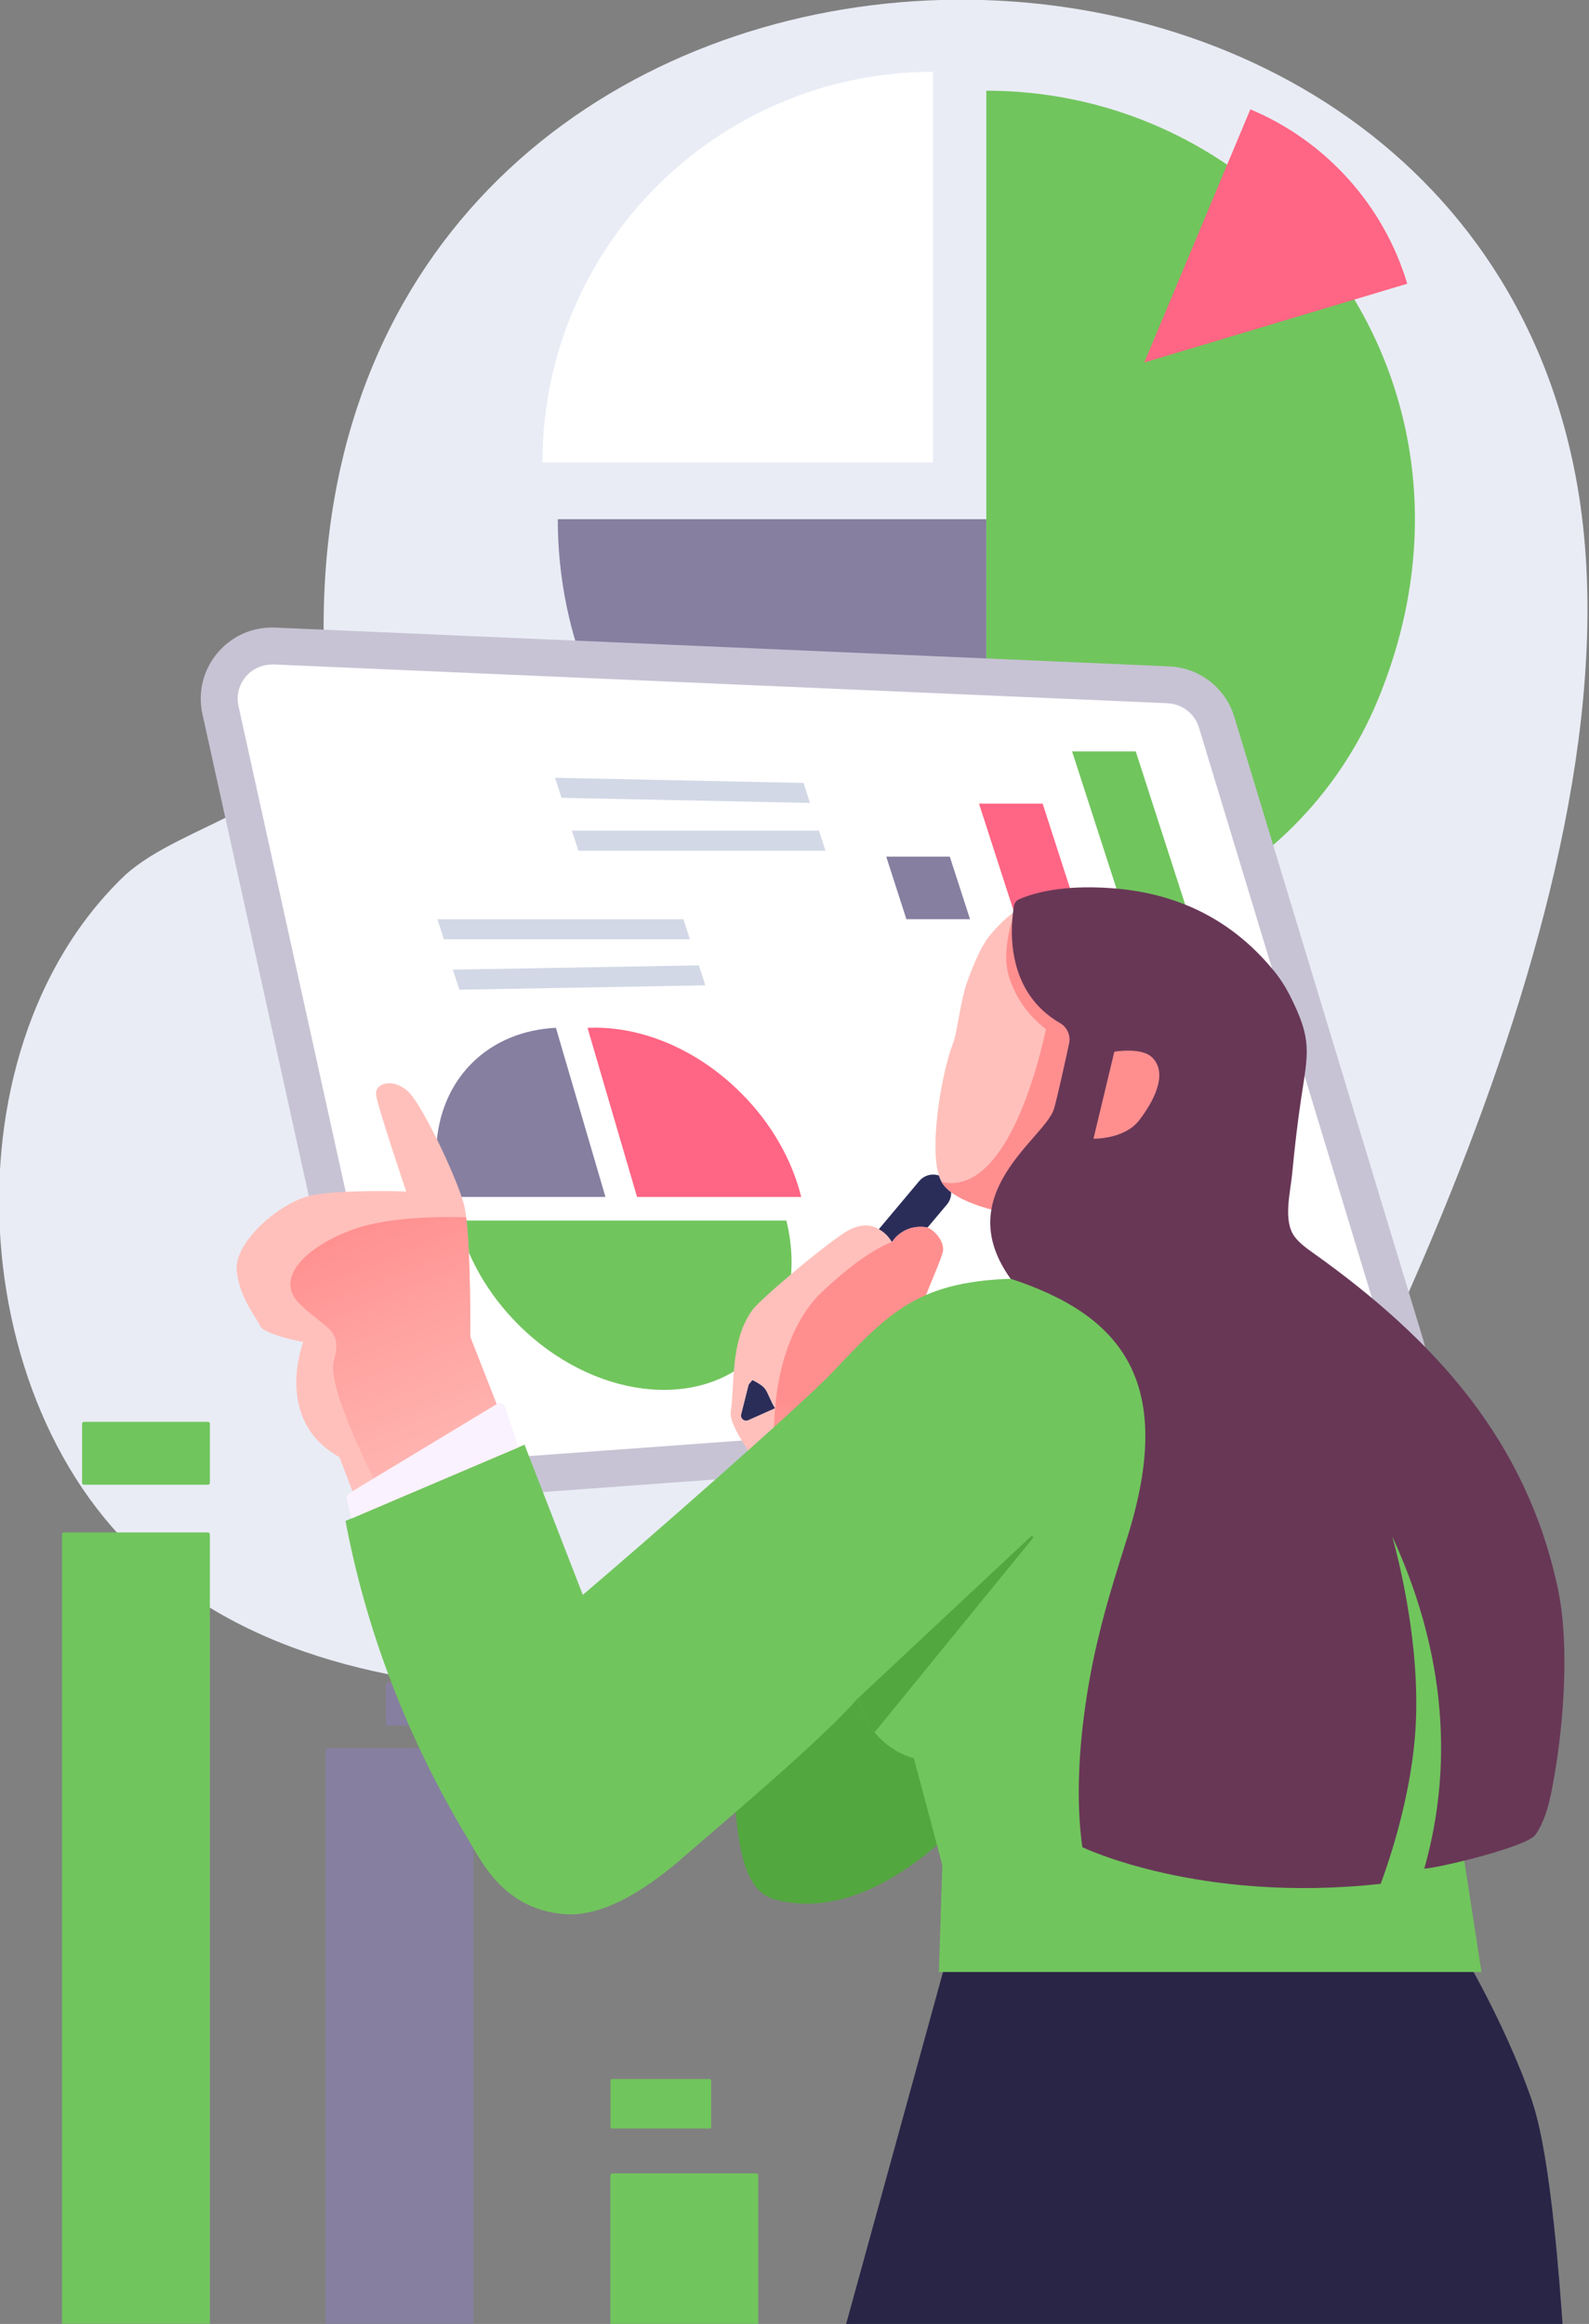
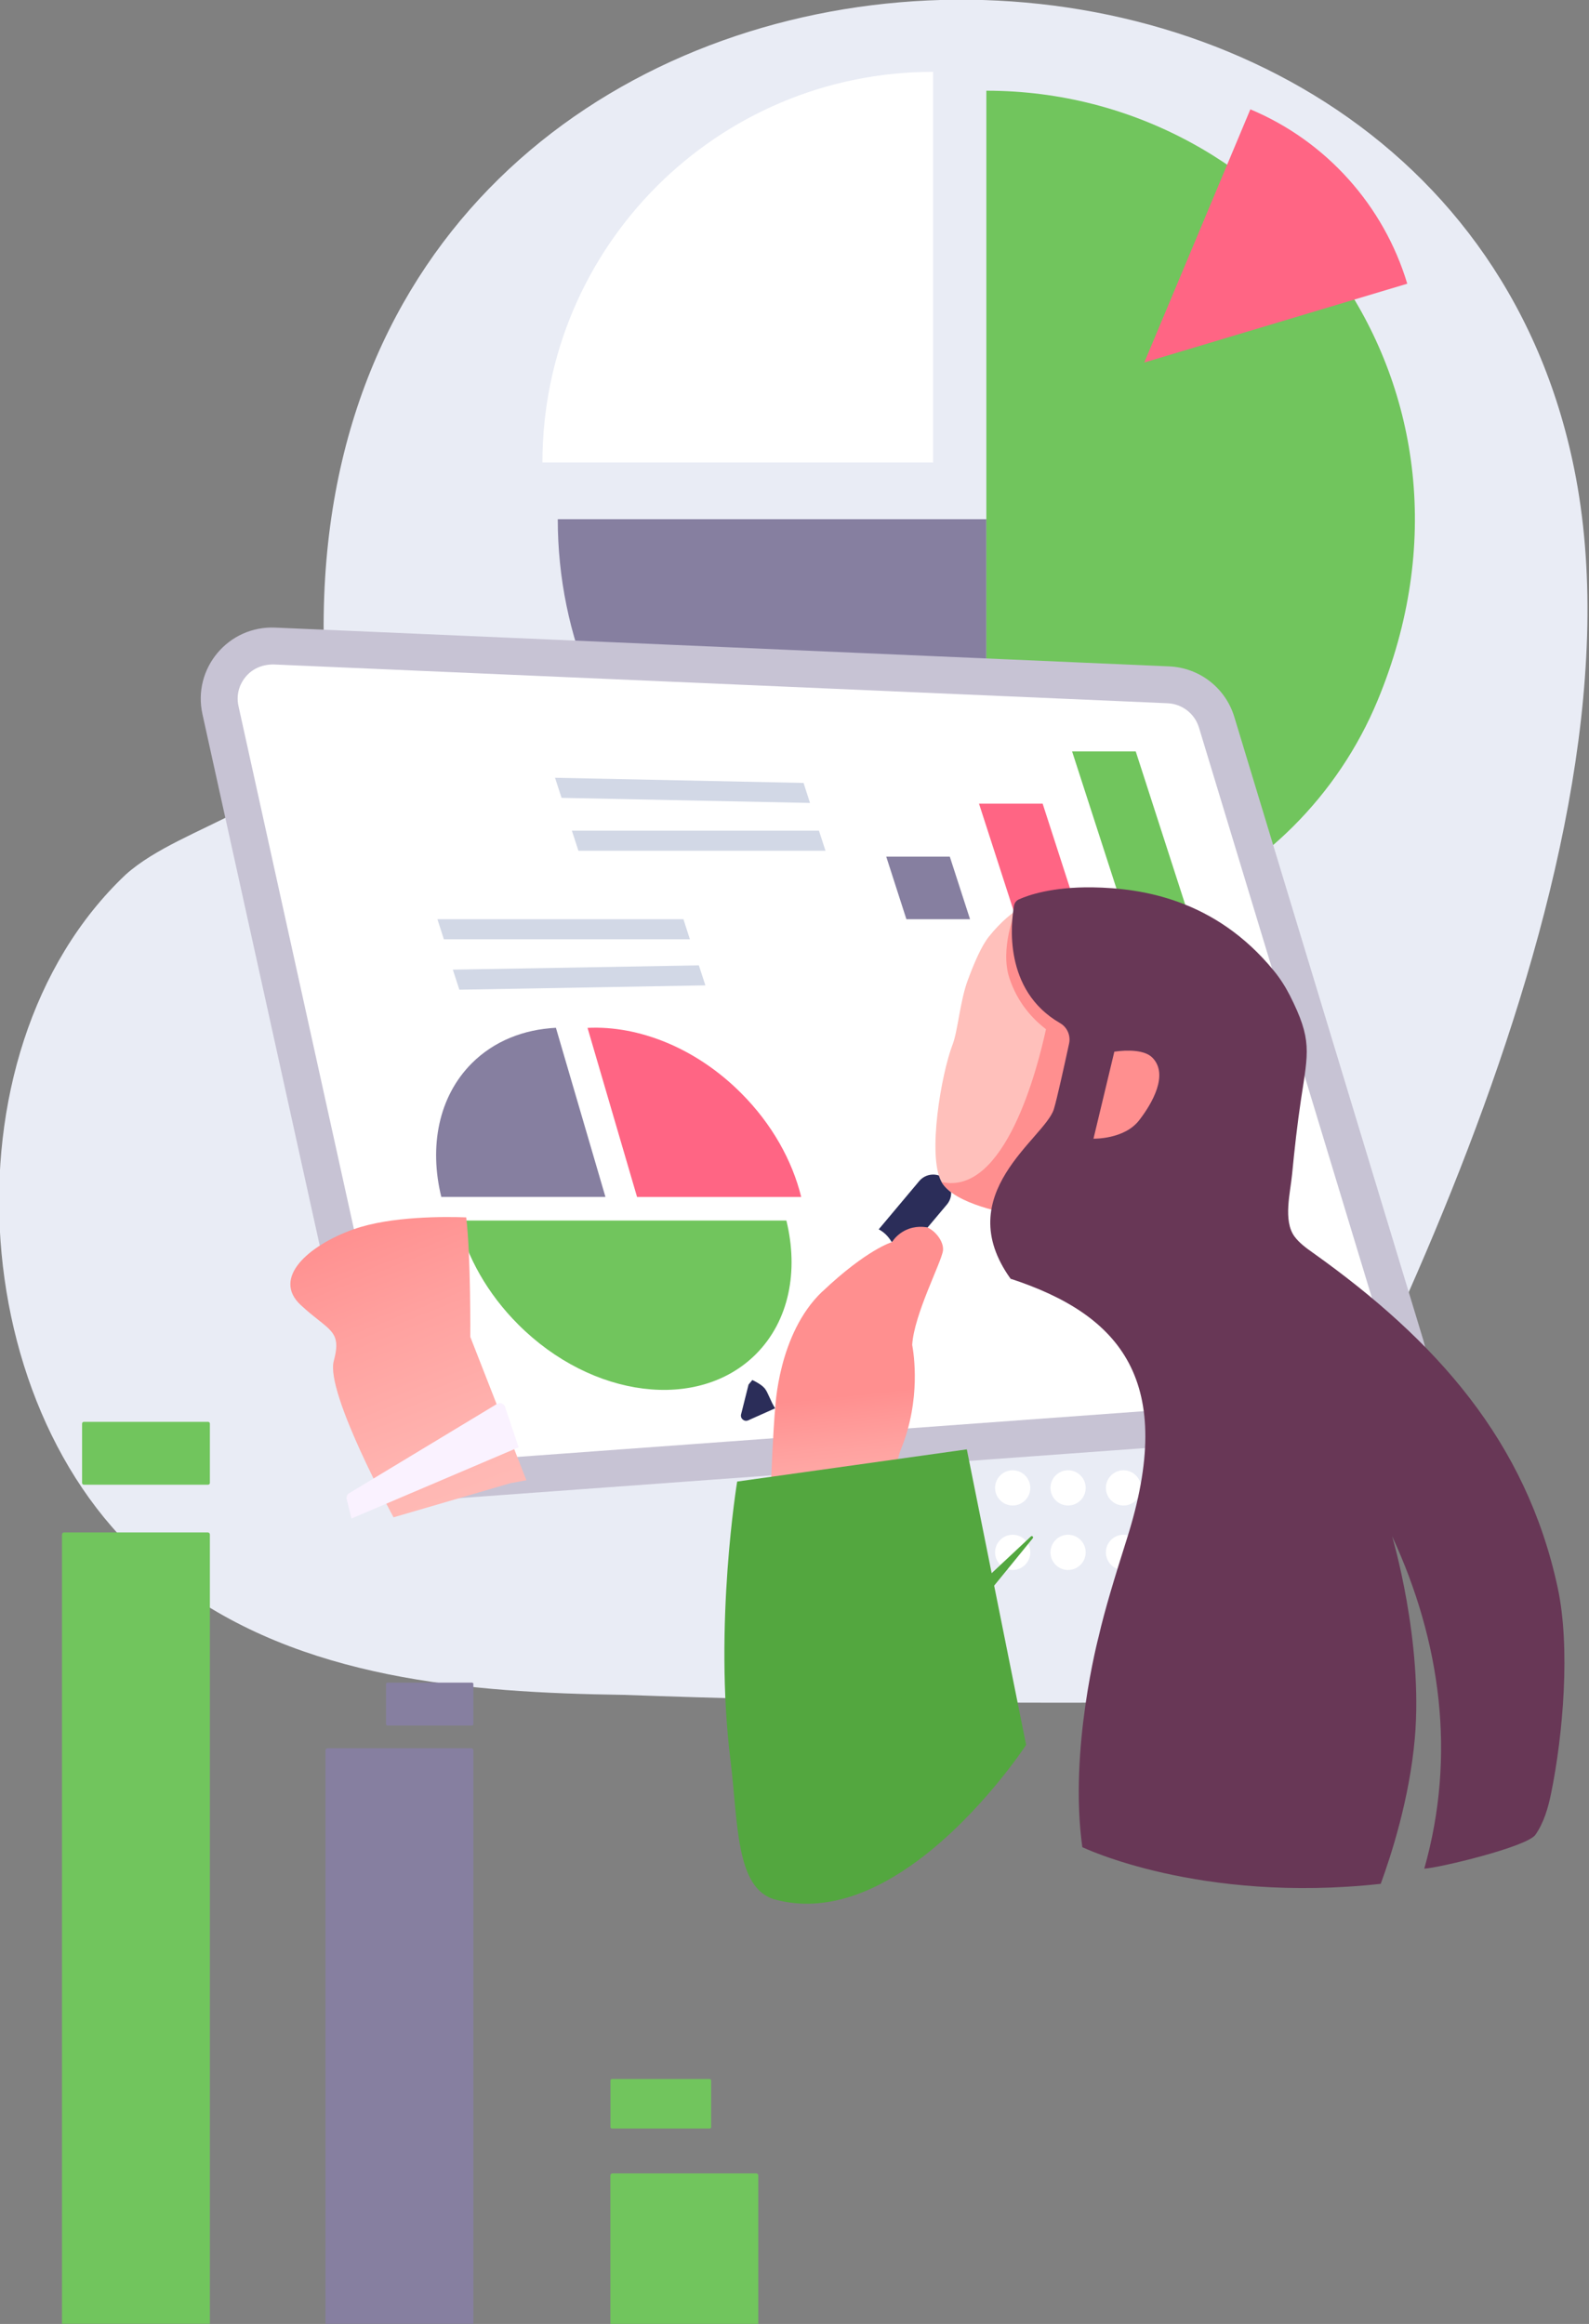
<svg xmlns="http://www.w3.org/2000/svg" width="752" height="1100" viewBox="0 0 752 1100" fill="none">
  <rect x="0" y="0" width="752" height="1100" fill="#808080" stroke="none" />
  <path d="M153.174 299.442C150.423 -74.785 685.356 -97.547 745.844 226.281C781.469 417 632.678 689.566 568.673 805.568C477.294 806.61 386.54 805.526 295.078 802.233C221.542 801.191 142.378 794.896 82.056 749.248C-16.367 679.172 -30.167 498.874 59.419 414.04C86.6 389.487 145.42 381.566 150.923 342.38C153.841 329.498 153.424 315.825 153.174 299.442Z" fill="#E9ECF5" />
  <path d="M335.875 984.066H289.592C289.216 984.066 288.911 984.371 288.911 984.748V1006.81C288.911 1007.18 289.216 1007.49 289.592 1007.49H335.875C336.252 1007.49 336.557 1007.18 336.557 1006.81V984.748C336.557 984.371 336.252 984.066 335.875 984.066Z" fill="#71C55D" />
  <path d="M98.485 673H39.688C39.223 673 38.846 673.377 38.846 673.842V701.917C38.846 702.382 39.223 702.759 39.688 702.759H98.485C98.95 702.759 99.327 702.382 99.327 701.917V673.842C99.327 673.377 98.95 673 98.485 673Z" fill="#71C55D" />
  <path d="M223.416 796.448H183.31C182.978 796.448 182.709 796.717 182.709 797.049V816.14C182.709 816.472 182.978 816.742 183.31 816.742H223.416C223.749 816.742 224.018 816.472 224.018 816.14V797.049C224.018 796.717 223.749 796.448 223.416 796.448Z" fill="#867FA0" />
  <path d="M30.344 725.339H98.325C98.886 725.339 99.327 725.78 99.327 726.342V1099.93H29.342V726.342C29.342 725.78 29.783 725.339 30.344 725.339Z" fill="#71C55D" />
  <path d="M155.034 827.49H223.015C223.576 827.49 224.017 827.932 224.017 828.493V1099.93H154.032V828.493C154.032 827.932 154.473 827.49 155.034 827.49Z" fill="#867FA0" />
  <path d="M289.873 1028.74H357.853C358.415 1028.74 358.856 1029.19 358.856 1029.75V1099.97H288.87V1029.75C288.87 1029.19 289.312 1028.74 289.873 1028.74Z" fill="#71C55D" />
  <path d="M263.967 245.756H466.791V448.579C354.786 448.579 263.967 357.761 263.967 245.756Z" fill="#867FA0" />
  <path d="M256.714 218.881C256.714 116.763 339.477 34 441.595 34V218.881H256.714Z" fill="white" />
  <path d="M651.977 331.497C633.348 376.429 597.463 412.275 552.531 430.942C523.366 443.044 494.429 448.579 466.791 448.579V42.933C606.434 42.933 713.133 184.066 651.977 331.497Z" fill="#71C55D" />
-   <path d="M665.987 134.285C654.878 97.293 627.621 66.792 591.737 51.751L541.536 171.582L665.987 134.285Z" fill="#FF6584" />
+   <path d="M665.987 134.285C654.878 97.293 627.621 66.792 591.737 51.751L541.536 171.582L665.987 134.285" fill="#FF6584" />
  <path d="M207.43 709.847L643.845 677.971C665.414 676.406 679.92 655.257 673.66 634.567L584.14 339.322C579.979 325.618 567.648 316.036 553.332 315.425L130.202 297.063C108.061 296.109 91.035 316.379 95.807 338.025L172.042 683.507C175.668 699.845 190.709 711.107 207.43 709.885V709.847Z" fill="#C7C3D4" />
  <path d="M204.949 692.477C205.331 692.477 205.751 692.477 206.171 692.439L642.585 660.563C647.548 660.22 651.977 657.662 654.802 653.539C657.627 649.454 658.39 644.377 656.939 639.643L567.419 344.399C565.434 337.795 559.441 333.176 552.57 332.871L129.44 314.509C123.751 314.509 119.17 316.723 116.078 320.578C114.246 322.831 111.421 327.641 112.871 334.245L189.107 679.727C190.749 687.095 197.391 692.477 204.949 692.477Z" fill="white" />
  <path d="M263.089 486.486L286.529 566.539H208.843C203.002 542.68 207.507 519.088 223.273 503.283C233.81 492.747 247.858 487.25 263.089 486.486Z" fill="#867FA0" />
  <path d="M350.7 517.369C365.36 532.029 374.941 549.36 379.179 566.577H301.493L278.054 486.524C302.142 485.341 329.323 495.953 350.7 517.369Z" fill="#FF6584" />
  <path d="M216.784 577.724H372.155C377.996 601.583 373.492 625.175 357.725 640.979C330.545 668.16 280.192 661.899 245.262 626.931C230.603 612.272 221.022 594.94 216.784 577.724Z" fill="#71C55D" />
  <path d="M533.062 435.103H563.144L537.491 355.661H507.37L533.062 435.103Z" fill="#71C55D" />
  <path d="M511.111 435.103H480.992L463.316 380.398H493.437L511.111 435.103Z" fill="#FF6584" />
  <path d="M459.079 435.103H428.959L419.415 405.479H449.497L459.079 435.103Z" fill="#867FA0" />
  <path d="M380.286 370.587L383.34 380.055L265.761 377.65L262.67 368.144L380.286 370.587Z" fill="#D2D8E6" />
  <path d="M387.578 393.187L390.669 402.693H273.74L270.648 393.187H387.578Z" fill="#D2D8E6" />
  <path d="M323.444 435.103L326.498 444.609H210.065L207.011 435.103H323.444Z" fill="#D2D8E6" />
  <path d="M330.735 456.939L333.827 466.406L217.394 468.468L214.302 458.962L330.735 456.939Z" fill="#D2D8E6" />
  <g style="mix-blend-mode:soft-light">
    <path d="M513.811 704.268C513.811 708.895 510.06 712.606 505.474 712.606C500.888 712.606 497.136 708.854 497.136 704.268C497.136 699.683 500.888 695.931 505.474 695.931C510.06 695.931 513.811 699.683 513.811 704.268Z" fill="white" />
  </g>
  <g style="mix-blend-mode:soft-light">
    <path d="M540.033 704.268C540.033 708.895 536.281 712.606 531.696 712.606C527.11 712.606 523.358 708.854 523.358 704.268C523.358 699.683 527.11 695.931 531.696 695.931C536.281 695.931 540.033 699.683 540.033 704.268Z" fill="white" />
  </g>
  <g style="mix-blend-mode:soft-light">
    <path d="M505.474 743.121C500.847 743.121 497.136 739.369 497.136 734.784C497.136 730.198 500.888 726.446 505.474 726.446C510.06 726.446 513.811 730.198 513.811 734.784C513.811 739.369 510.06 743.121 505.474 743.121Z" fill="white" />
  </g>
  <g style="mix-blend-mode:soft-light">
    <path d="M531.696 743.121C527.068 743.121 523.358 739.369 523.358 734.784C523.358 730.198 527.11 726.446 531.696 726.446C536.281 726.446 540.033 730.198 540.033 734.784C540.033 739.369 536.281 743.121 531.696 743.121Z" fill="white" />
  </g>
  <g style="mix-blend-mode:soft-light">
    <path d="M487.59 704.268C487.59 708.895 483.838 712.606 479.253 712.606C474.667 712.606 470.915 708.854 470.915 704.268C470.915 699.683 474.667 695.931 479.253 695.931C483.838 695.931 487.59 699.683 487.59 704.268Z" fill="white" />
  </g>
  <g style="mix-blend-mode:soft-light">
    <path d="M479.253 743.121C474.625 743.121 470.915 739.369 470.915 734.784C470.915 730.198 474.667 726.446 479.253 726.446C483.838 726.446 487.59 730.198 487.59 734.784C487.59 739.369 483.838 743.121 479.253 743.121Z" fill="white" />
  </g>
  <g style="mix-blend-mode:soft-light">
    <path d="M557.917 712.606C562.522 712.606 566.255 708.873 566.255 704.268C566.255 699.663 562.522 695.931 557.917 695.931C553.312 695.931 549.58 699.663 549.58 704.268C549.58 708.873 553.312 712.606 557.917 712.606Z" fill="white" />
  </g>
  <g style="mix-blend-mode:soft-light">
-     <path d="M592.518 704.268C592.518 708.895 588.766 712.606 584.18 712.606C579.595 712.606 575.843 708.854 575.843 704.268C575.843 699.683 579.595 695.931 584.18 695.931C588.766 695.931 592.518 699.683 592.518 704.268Z" fill="white" />
-   </g>
+     </g>
  <g style="mix-blend-mode:soft-light">
    <path d="M557.917 743.121C553.29 743.121 549.58 739.369 549.58 734.784C549.58 730.198 553.331 726.446 557.917 726.446C562.503 726.446 566.255 730.198 566.255 734.784C566.255 739.369 562.503 743.121 557.917 743.121Z" fill="white" />
  </g>
  <g style="mix-blend-mode:soft-light">
    <path d="M584.138 743.121C579.511 743.121 575.801 739.369 575.801 734.784C575.801 730.198 579.553 726.446 584.138 726.446C588.724 726.446 592.476 730.198 592.476 734.784C592.476 739.369 588.724 743.121 584.138 743.121Z" fill="white" />
  </g>
-   <path d="M275.722 768.667L222.518 632.733C222.518 632.733 222.943 582.077 219.453 569.672C215.962 557.267 202.143 528.071 195.068 518.827C187.993 509.582 177.097 512.082 177.993 518.308C178.889 524.534 192.238 563.965 192.238 563.965C192.238 563.965 165.211 562.974 149.269 565.427C133.279 567.88 111.536 587.407 112.008 600.377C112.526 613.348 121.536 623.866 123.234 627.781C124.979 631.696 143.514 635.233 143.514 635.233C143.514 635.233 129.129 672.212 160.636 689.71L207.614 812.862L275.675 768.62L275.722 768.667Z" fill="#FFC0BB" />
  <path d="M167.287 581.889C184.88 575.568 211.152 575.851 220.632 576.229C222.849 594.341 222.566 632.781 222.566 632.781L249.121 700.654L241.621 702.021L186.248 718.2C186.248 718.2 153.939 659.194 157.948 644.243C162.004 629.291 155.542 630.093 142.194 617.594C128.846 605.047 145.449 589.718 167.24 581.889H167.287Z" fill="url(#paint0_linear_93_2663)" />
  <path d="M447.125 557.975C443.494 554.909 438.069 555.428 435.051 559.013L415.854 581.889C418.589 583.304 420.57 585.473 422.033 587.973C422.646 587.077 436.655 580.426 438.919 581.087L448.163 570.097C451.182 566.465 450.71 561.041 447.125 558.022V557.975Z" fill="#2B2D59" />
  <path d="M356.047 653.204L354.255 655.373L350.718 669.476C350.246 671.457 352.227 673.108 354.066 672.306L366.848 666.599C364.726 663.439 363.452 659.005 361.896 657.166C360.622 655.656 358.311 654.289 356.047 653.204Z" fill="#2B2D59" />
-   <path d="M438.966 581.04C438.966 581.04 434.909 579.955 430.145 581.606C428.164 582.313 426.041 583.493 424.06 585.473C423.353 586.181 422.693 587.03 422.08 587.926C420.617 585.473 418.636 583.304 415.901 581.842C413.637 580.238 408.732 578.729 402.223 581.983C393.639 586.275 359.82 614.811 355.952 620.188C345.434 634.904 347.793 655.563 345.812 668.25C344.963 673.675 353.783 686.079 353.783 686.079L347.415 727.256L386.327 734.944L420.57 729.614C420.57 729.614 422.126 696.409 426.371 685.985C435.993 662.449 432.409 640.422 431.702 636.602C432.551 622.122 445.663 597.265 446.277 591.888C446.701 588.162 443.352 583.115 439.013 581.04H438.966ZM354.113 672.26C352.274 673.109 350.246 671.411 350.765 669.43L354.302 655.327L356.094 653.157C358.358 654.242 360.669 655.563 361.943 657.119C363.499 658.959 364.773 663.392 366.895 666.553L354.113 672.26Z" fill="#FFC0BB" />
  <path d="M389.11 611.368C368.121 631.32 366.895 666.6 366.895 666.6C366.895 666.6 366.518 668.204 365.48 688.155C364.772 701.834 364.348 720.323 364.159 730.605L380.809 733.906L420.948 723.105C421.655 712.87 423.306 693.532 426.371 685.985C435.993 662.449 432.409 640.423 431.702 636.602C432.551 622.122 445.663 597.265 446.277 591.889C446.701 588.162 443.352 583.116 439.013 581.04C439.013 581.04 434.956 579.955 430.192 581.606C428.211 582.314 426.088 583.493 424.107 585.474C423.4 586.181 422.74 587.03 422.127 587.927C422.127 587.927 410.288 591.323 389.158 611.368H389.11Z" fill="url(#paint1_linear_93_2663)" />
  <path d="M348.877 701.22C348.877 701.22 337.699 768.998 345.717 833.333C349.349 862.576 347.981 894.036 366.847 899.13C390.949 905.592 414.675 895.263 434.532 880.547C464.482 858.284 485.612 825.928 485.612 825.928L457.548 686.033L348.877 701.267V701.22Z" fill="#53A73F" />
-   <path d="M725.218 994.925C711.587 955.07 687.957 917.054 687.957 917.054L450.38 918.563L381.847 1167.55H743C743 1167.55 738.849 1034.78 725.171 994.925H725.218Z" fill="#282547" />
-   <path d="M688.145 849.322C688.145 849.322 703.946 729.944 673.949 665.845C643.951 601.746 545.656 605.943 489.386 605.189C436.277 604.481 422.41 619.433 394.252 649.242C379.725 664.618 305.673 729.566 275.817 754.895L248.225 683.815L163.513 719.897C173.465 772.771 193.182 823.428 221.152 869.934C227.943 881.206 238.273 903.61 266.95 906.016C287.326 907.714 309.493 891.253 323.832 878.707C340.057 864.557 390.054 822.578 405.996 803.759C412.128 828.05 432.456 832.153 432.456 832.153L445.946 882.669L444.342 933.42H701.115L688.099 849.228L688.145 849.322Z" fill="#71C55D" />
  <path d="M546.317 497.46C541.129 492.084 526.553 494.395 521.884 495.998C519.526 500.055 515.847 503.309 512.64 503.922C505.753 500.29 507.405 487.084 507.405 487.084C469.389 471.047 486.557 443.691 487.924 431.852C488.207 429.588 485.755 427.937 483.774 429.116C479.152 431.852 473.68 436.239 467.973 443.361C464.483 447.747 461.04 455.718 457.927 464.161C454.437 473.547 453.258 487.98 450.9 494.159C445.287 508.828 438.966 546.796 445.427 559.154C451.229 570.238 478.255 574.53 478.255 574.53L480.426 572.455C484.01 559.626 494.48 546.278 518.441 535.807C518.441 535.807 532.921 536.231 539.996 527.175C546.364 519.015 554.052 505.479 546.364 497.508L546.317 497.46Z" fill="#FFC0BB" />
  <path d="M480.425 572.361C483.916 559.862 494.009 546.844 516.79 536.467L514.997 543.023L509.763 603.208L478.349 605.283C469.953 593.633 468.35 582.643 470.331 572.738C474.953 573.917 478.302 574.436 478.302 574.436L480.472 572.361H480.425Z" fill="#82546D" />
  <path d="M495.046 487.179C488.726 482.368 481.557 474.679 477.689 462.935C473.161 449.21 480.378 431.711 480.378 431.711L502.876 483.594L523.393 488.971C516.412 495.668 497.027 555.759 495.093 562.645L478.208 574.484C478.208 574.484 451.842 570.286 445.616 559.485C475.566 566.135 490.99 505.809 494.999 487.226L495.046 487.179Z" fill="#FF8F8F" />
  <path d="M482.17 425.721C480.99 426.24 480.141 427.325 479.906 428.598C478.443 436.758 474.671 468.69 501.65 484.255C505.046 486.188 506.791 490.15 505.942 493.971C503.866 503.593 500.14 520.526 498.725 525.054C494.339 538.92 449.341 565.145 478.302 605.283C530.798 622.499 556.882 654.006 533.298 728.388C527.45 746.877 522.874 761.876 519.95 774.611C519.95 774.611 505.753 828.239 512.215 874.32C512.215 874.32 567.588 901.111 653.431 891.678C658.478 877.905 667.062 851.256 669.561 822.862C673.618 776.781 658.807 727.114 658.807 727.114C681.966 777.111 689.182 831.022 674.042 884.508C681.023 884.131 722.718 874.179 726.68 868.425C730.642 862.67 732.624 855.831 734.039 848.992C739.793 820.834 743.236 779.657 737.198 751.594C722.294 682.07 679.561 634.432 621.405 593.02C618.197 590.756 614.944 588.398 612.632 585.285C607.114 577.785 610.698 564.343 611.499 555.712C612.631 543.92 613.953 532.128 615.698 520.431C619.141 497.791 621.074 492.226 610.415 471.142C608.292 466.992 605.793 463.077 602.822 459.445C575.088 425.58 540.325 420.391 517.167 420.014C497.64 419.731 486.32 423.835 482.17 425.721Z" fill="#683756" />
  <path d="M527.355 497.792C533.534 496.895 541.789 496.895 545.42 500.669C553.108 508.593 545.42 522.129 539.052 530.336C531.977 539.392 517.497 538.968 517.497 538.968L527.355 497.839V497.792Z" fill="#FF8F8F" />
  <path d="M413.873 819.984C410.665 815.975 407.789 810.74 406.043 803.854L487.876 727.255C488.442 726.737 489.245 727.491 488.773 728.104L413.873 819.984Z" fill="#53A73F" />
  <path d="M245.441 685.042L239.026 665.94C238.507 664.336 236.622 663.676 235.207 664.525L165.258 706.786C164.268 707.399 163.796 708.531 164.079 709.663L166.343 718.766L245.488 685.042H245.441Z" fill="#FAF2FF" />
  <defs>
    <linearGradient id="paint0_linear_93_2663" x1="237.942" y1="741.972" x2="172.051" y2="575.474" gradientUnits="userSpaceOnUse">
      <stop stop-color="#FFC0BB" />
      <stop offset="0.28" stop-color="#FFB7B3" />
      <stop offset="0.71" stop-color="#FFA19F" />
      <stop offset="1" stop-color="#FF8F8F" />
    </linearGradient>
    <linearGradient id="paint1_linear_93_2663" x1="414.108" y1="743.766" x2="405.098" y2="659.885" gradientUnits="userSpaceOnUse">
      <stop stop-color="#FFC0BB" />
      <stop offset="0.28" stop-color="#FFB7B3" />
      <stop offset="0.71" stop-color="#FFA19F" />
      <stop offset="1" stop-color="#FF8F8F" />
    </linearGradient>
  </defs>
</svg>